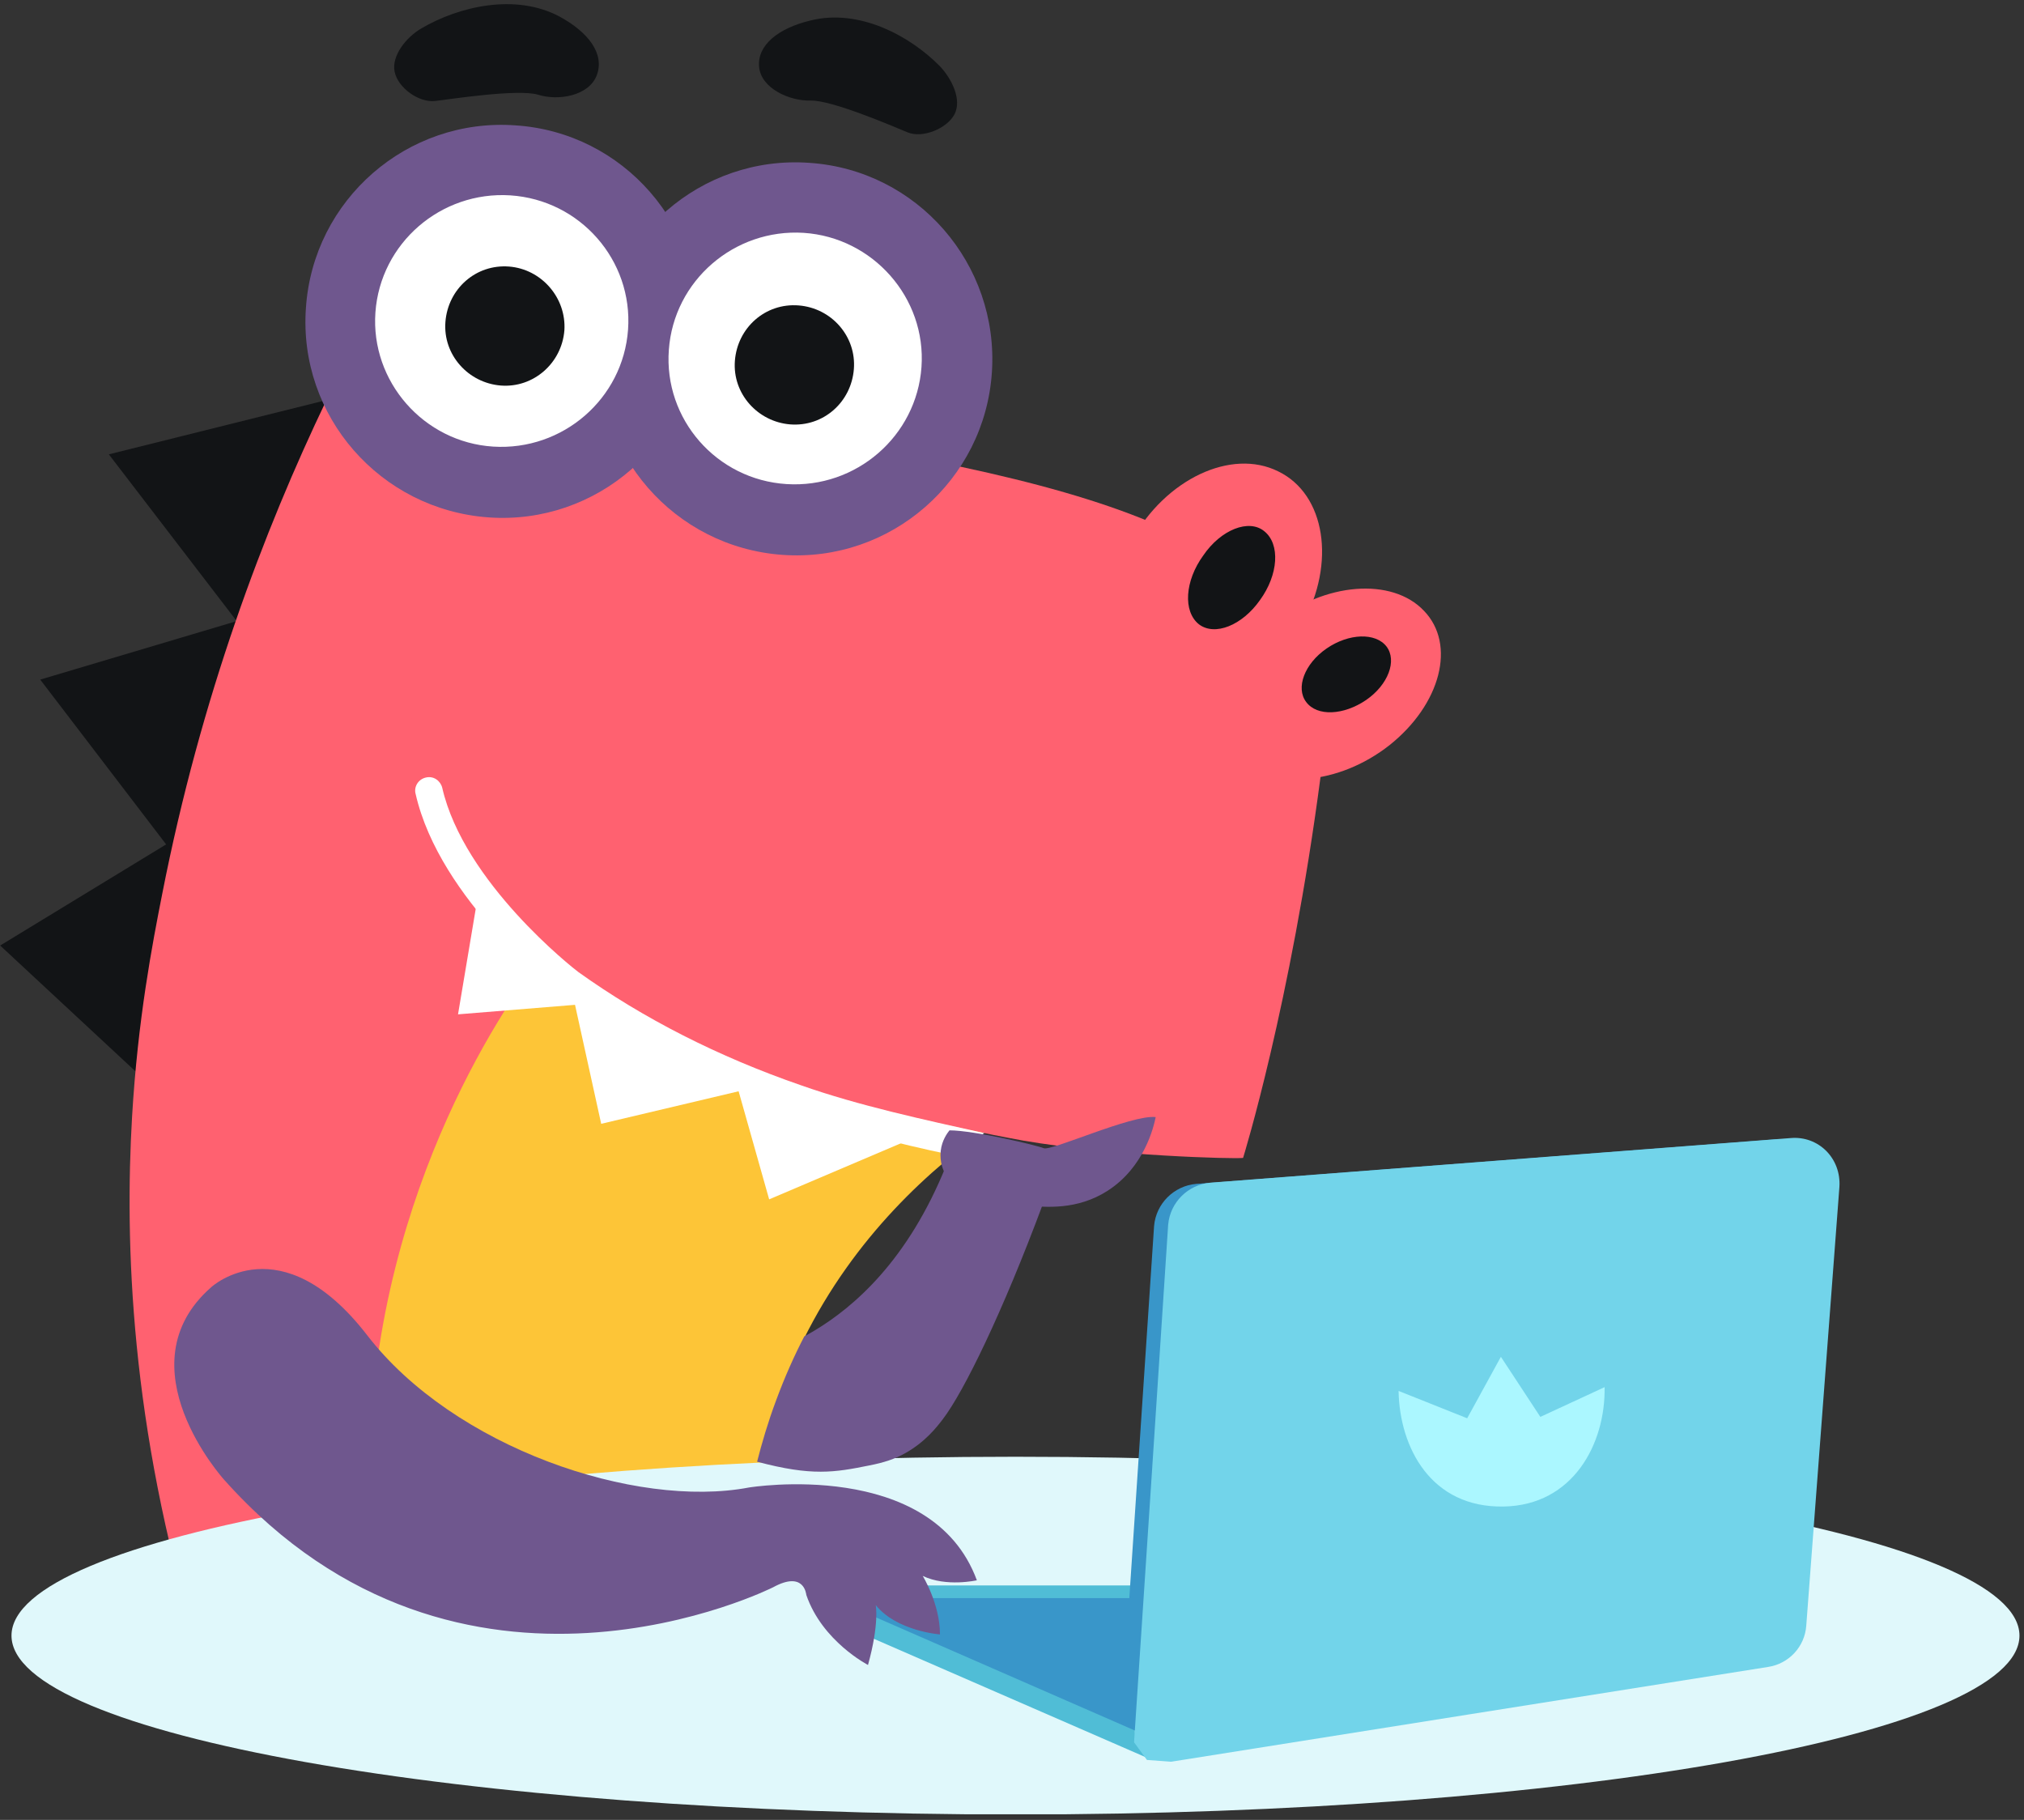
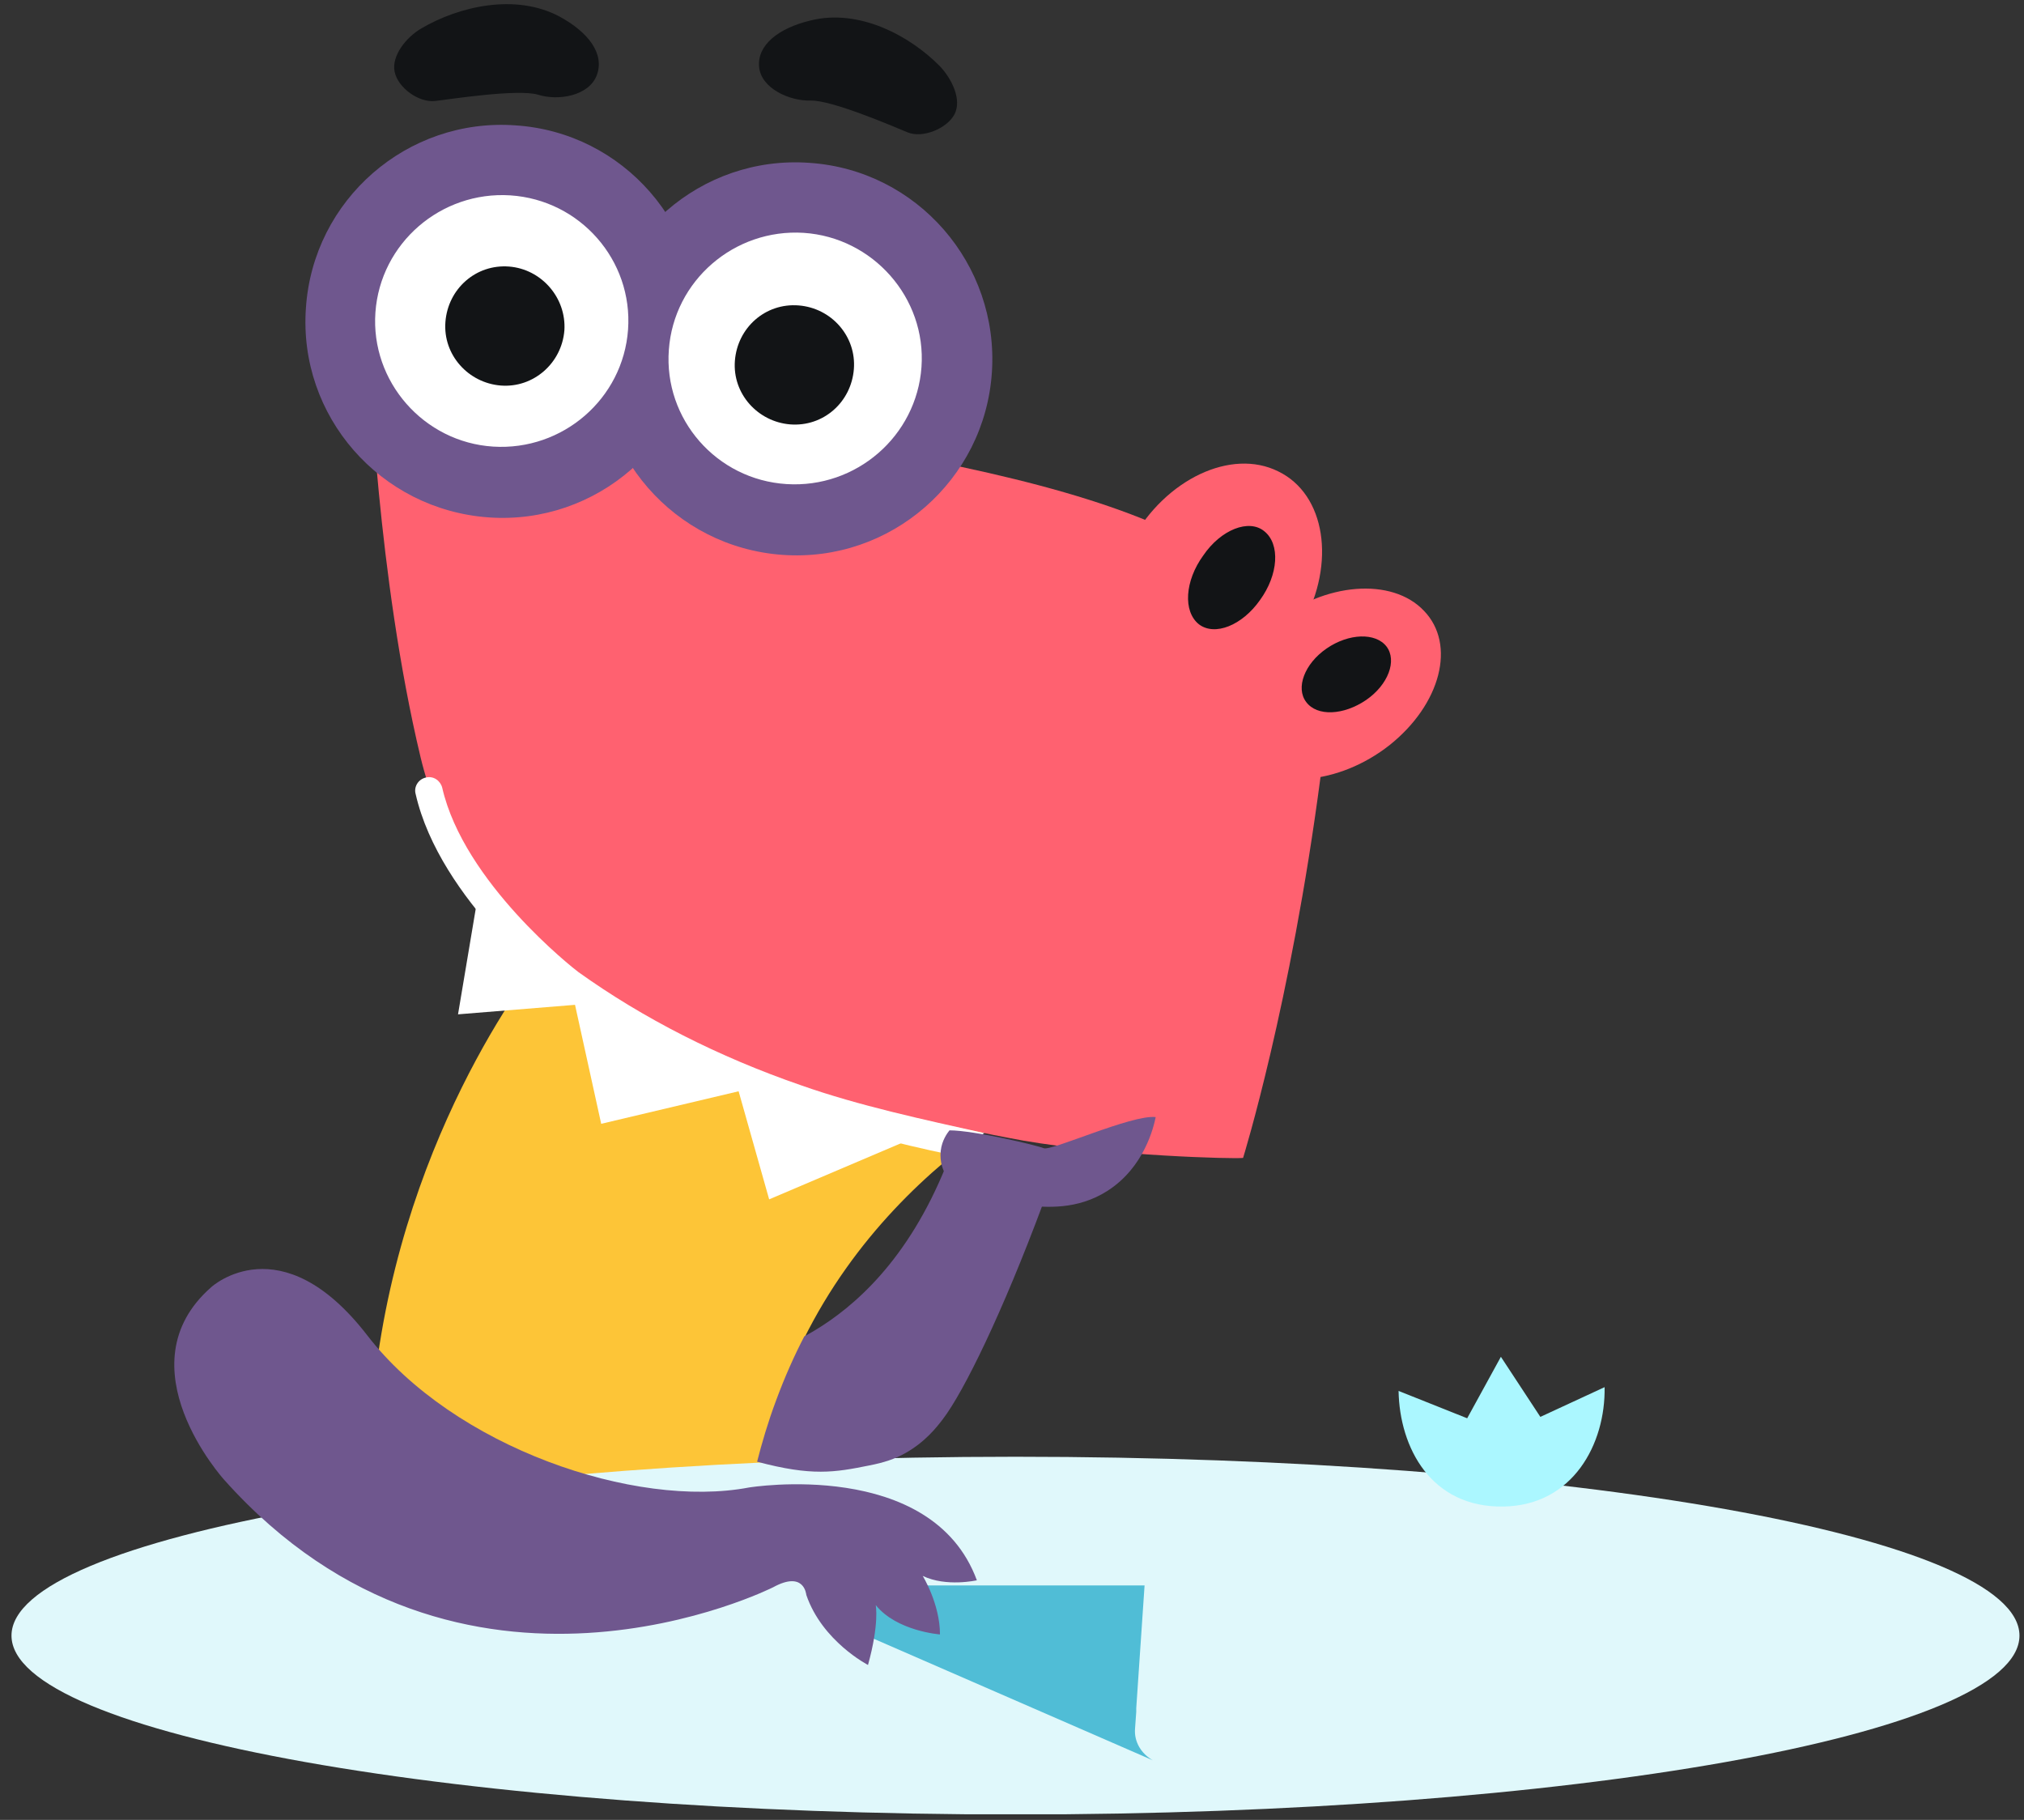
<svg xmlns="http://www.w3.org/2000/svg" width="347" height="312" viewBox="0 0 347 312" fill="none">
  <rect x="0" y="0" width="347" height="312" fill="#333333" stroke="none" />
  <g clip-path="url(#clip0_560_4952)">
-     <path d="M56.293 68.509L18.659 77.892L40.586 106.483L6.896 116.512L28.484 144.764L0.028 162.102L23.248 183.69L56.293 68.509Z" fill="#121416" />
-     <path d="M33.794 282.077C68.062 284.287 102.331 286.53 136.566 288.74C133.438 281.771 127.659 266.268 130.752 247.06C136.328 212.315 166.075 195.147 170.223 192.869L165.803 187.362L97.707 102.064L56.027 68.475C45.217 91.015 34.44 119.47 27.81 153.263C26.11 161.864 23.628 174.749 22.643 191.441C21.385 212.893 22.303 244.408 33.794 282.077Z" fill="#FF6170" />
    <path d="M70.238 286.326C71.836 286.462 73.468 286.598 75.066 286.734C96.994 288.468 117.562 289.012 136.566 288.74C133.472 282.111 128.169 268.138 130.684 250.902C132.112 241.247 135.41 234.379 137.756 229.654C146.459 212.077 159.514 200.247 170.223 192.835C168.761 190.999 167.265 189.164 165.803 187.328L93.9 162.816C93.9 162.816 70.884 189.878 64.765 232.612C62.521 248.318 64.969 267.458 70.238 286.326Z" fill="#FDC537" />
    <path d="M72.1 129.805C64.688 98.834 63.362 62.389 63.362 62.389C63.362 62.389 112.76 70.889 134.688 74.492C192.074 83.977 231.545 93.904 226.411 133.069C221.278 172.233 213.118 198.513 213.118 198.513C211.588 198.717 190.748 198.173 175.484 195.555C161.511 193.039 147.98 189.435 147.98 189.435C147.912 189.469 83.897 178.896 72.1 129.805Z" fill="#FF6170" />
    <path d="M194.055 92.613C188.275 103.084 190.111 114.881 198.203 118.791C206.26 122.734 217.513 117.465 223.292 106.994C229.072 96.523 227.236 84.726 219.145 80.816C211.087 76.805 199.834 82.142 194.055 92.613Z" fill="#FF6170" />
    <path d="M206.291 95.231C203.129 99.582 202.789 104.818 205.543 107.028C208.263 109.101 212.954 107.232 216.014 102.88C219.176 98.528 219.516 93.293 216.762 91.083C214.144 88.907 209.317 90.777 206.291 95.231Z" fill="#121416" />
    <path d="M218.392 106.789C209.655 113.759 206.935 124.026 212.511 129.805C217.95 135.585 229.543 134.599 238.246 127.731C246.983 120.762 249.703 110.495 244.128 104.716C238.654 98.936 227.095 99.82 218.392 106.789Z" fill="#FF6170" />
    <path d="M227.439 111.176C223.631 113.793 222.101 117.941 223.937 120.355C225.807 122.87 230.362 122.632 234.204 120.015C238.012 117.397 239.542 113.249 237.706 110.836C235.836 108.422 231.246 108.558 227.439 111.176Z" fill="#121416" />
    <path d="M138.98 3.507C133.404 4.833 129.801 7.757 130.141 11.463C130.48 15.168 135.376 17.344 138.98 17.242C142.583 17.14 152.952 21.594 155.57 22.682C158.188 23.77 162.335 22.036 163.627 19.622C164.953 17.106 163.185 13.502 161.112 11.327C155.978 6.125 147.275 1.434 138.98 3.507Z" fill="#121416" />
    <path d="M95.905 2.827C100.936 5.547 103.656 9.253 102.33 12.856C101.004 16.46 95.667 17.344 92.199 16.222C88.697 15.236 77.478 16.97 74.623 17.31C71.801 17.65 68.197 15.032 67.653 12.278C67.109 9.559 69.625 6.397 72.243 4.867C78.668 1.093 88.357 -1.184 95.905 2.827Z" fill="#121416" />
    <path d="M138.743 27.917C120.215 26.591 104.067 40.666 102.843 59.228C101.653 77.757 115.591 93.803 134.154 95.129C152.716 96.455 168.83 82.38 170.054 63.818C171.278 45.29 157.305 29.141 138.743 27.917Z" fill="#6F578E" />
    <path d="M88.349 21.491C69.82 20.165 53.672 34.24 52.448 52.802C51.122 71.331 65.197 87.377 83.759 88.703C102.287 90.029 118.436 75.954 119.66 57.392C120.952 38.83 106.911 22.681 88.349 21.491Z" fill="#6F578E" />
    <path d="M137.786 39.919C125.888 39.17 115.519 48.112 114.669 59.977C113.785 71.875 122.862 82.245 134.863 82.992C146.762 83.74 157.131 74.799 157.981 62.934C158.83 51.069 149.651 40.7 137.786 39.919Z" fill="white" />
    <path d="M136.905 52.361C131.228 51.919 126.434 56.168 125.992 61.846C125.55 67.523 129.936 72.317 135.477 72.759C141.155 73.201 145.948 68.951 146.39 63.274C146.832 57.698 142.583 52.803 136.905 52.361Z" fill="#121416" />
    <path d="M87.481 33.492C75.582 32.744 65.213 41.685 64.363 53.55C63.513 65.415 72.658 75.818 84.557 76.566C96.456 77.314 106.825 68.373 107.675 56.508C108.525 44.643 99.482 34.274 87.481 33.492Z" fill="white" />
    <path d="M87.277 45.698C81.6 45.256 76.806 49.505 76.364 55.183C75.922 60.86 80.308 65.654 85.849 66.096C91.425 66.538 96.32 62.288 96.762 56.611C97.102 51.069 92.853 46.139 87.277 45.698Z" fill="#121416" />
    <path d="M72.993 133.307C74.319 132.967 75.508 133.851 75.814 135.04C79.52 151.291 98.286 166.012 99.17 166.658C110.287 174.613 123.172 181.174 137.349 186.07C147.276 189.571 158.393 191.951 168.762 194.263C166.79 195.453 164.274 197.085 162.982 197.969C153.497 195.997 144.556 193.617 135.819 190.557C121.2 185.424 108.009 178.658 96.451 170.499C96.451 170.499 96.451 170.499 96.349 170.499C95.465 169.853 75.407 154.351 71.259 136.128C70.919 134.939 71.667 133.613 72.993 133.307Z" fill="white" />
    <path d="M155.426 195.589L131.866 205.618L126.631 187.09L103.071 192.666L98.583 172.268L78.525 173.899L81.891 153.841C91.206 161.253 100.521 168.664 109.836 176.075C125.067 182.569 140.229 189.062 155.426 195.589Z" fill="white" />
    <path d="M174.097 311.077C79.034 311.077 1.971 297.347 1.971 280.411C1.971 263.476 79.034 249.746 174.097 249.746C269.159 249.746 346.223 263.476 346.223 280.411C346.223 297.347 269.159 311.077 174.097 311.077Z" fill="#E0F8FB" />
    <path d="M194.597 296.322L194.801 293.5C194.801 293.296 194.801 293.058 194.801 292.854L196.228 271.81H150.401C145.811 271.81 144.621 278.677 148.871 280.547L197.656 301.795C195.684 300.673 194.393 298.634 194.597 296.322Z" fill="#50BDD6" />
-     <path d="M304.542 195.317L205.067 202.967C201.26 203.307 198.2 206.332 197.86 210.174L193.61 273.986H150.638C148.905 273.986 148.463 276.604 150.094 277.25L196.466 297.512C233.523 290.168 270.579 282.825 307.602 275.482C306.582 248.76 305.562 222.039 304.542 195.317Z" fill="#3996C9" />
    <path d="M198.094 301.795L197.652 301.591C197.754 301.659 197.856 301.659 198.094 301.795Z" fill="#C3C8CB" />
-     <path d="M306.953 195.113L207.479 202.762C203.671 203.102 200.611 206.128 200.272 209.97C198.334 239.547 196.396 269.124 194.424 298.701C195.172 299.721 195.92 300.741 196.634 301.727C198.028 301.829 199.388 301.931 200.781 302.033C234.88 296.628 268.979 291.188 303.112 285.783C306.715 285.239 309.435 282.281 309.673 278.677C311.577 253.622 313.447 228.566 315.351 203.51C315.691 198.581 311.747 194.671 306.953 195.113Z" fill="#72D4EA" />
    <path fill-rule="evenodd" clip-rule="evenodd" d="M257.317 232.612L264.083 242.913L275.098 237.814C275.268 247.503 269.692 258.076 257.793 258.28C245.317 258.518 239.945 248.149 239.775 238.46L251.538 243.151L257.317 232.612Z" fill="#ABF7FF" />
    <path d="M132.562 272.116C132.562 272.116 79.017 299.177 38.425 253.689C38.425 253.689 20.746 234.175 36.249 220.645C36.249 220.645 48.148 209.732 62.971 228.94C77.793 248.148 108.9 258.721 128.414 255.015C128.414 255.015 159.725 249.882 167.477 270.926C167.477 270.926 162.241 272.116 158.195 270.178C158.195 270.178 161.153 274.971 161.153 280.207C161.153 280.207 153.742 279.663 150.138 275.175C150.138 275.175 150.784 278.337 148.812 285.442C148.812 285.442 140.959 281.397 138.239 273.442C138.205 273.204 137.797 269.26 132.562 272.116Z" fill="#6F578E" />
    <path d="M178.789 206.434C171.854 225.065 165.258 238.561 161.655 243.287C160.567 244.715 158.595 247.231 155.195 249.134C153.461 250.12 151.49 250.766 149.008 251.242C143.126 252.432 139.183 253.112 129.8 250.596C130.616 247.4 131.636 243.899 133.029 240.159C134.559 236.012 136.225 232.306 137.891 229.11C138.469 228.804 139.047 228.464 139.625 228.124C146.424 224.045 155.671 216.089 162.233 199.771C167.74 202.015 173.248 204.225 178.789 206.434Z" fill="#6F578E" />
    <path d="M175.971 206.673C179.269 206.978 184.674 207.488 189.875 204.157C196.233 200.077 197.797 193.142 198.137 191.51C193.989 191.068 180.254 197.391 178.929 196.847C177.943 196.405 167.03 193.788 162.78 193.788C162.406 194.264 161.488 195.488 161.284 197.289C161.046 199.295 161.794 200.825 162.1 201.335C164.344 203.001 169.171 206.027 175.971 206.673Z" fill="#6F578E" />
  </g>
  <defs>
    <clipPath id="clip0_560_4952">
      <rect width="346.223" height="310.323" fill="white" transform="matrix(-1 0 0 1 346.223 0.72)" />
    </clipPath>
  </defs>
</svg>